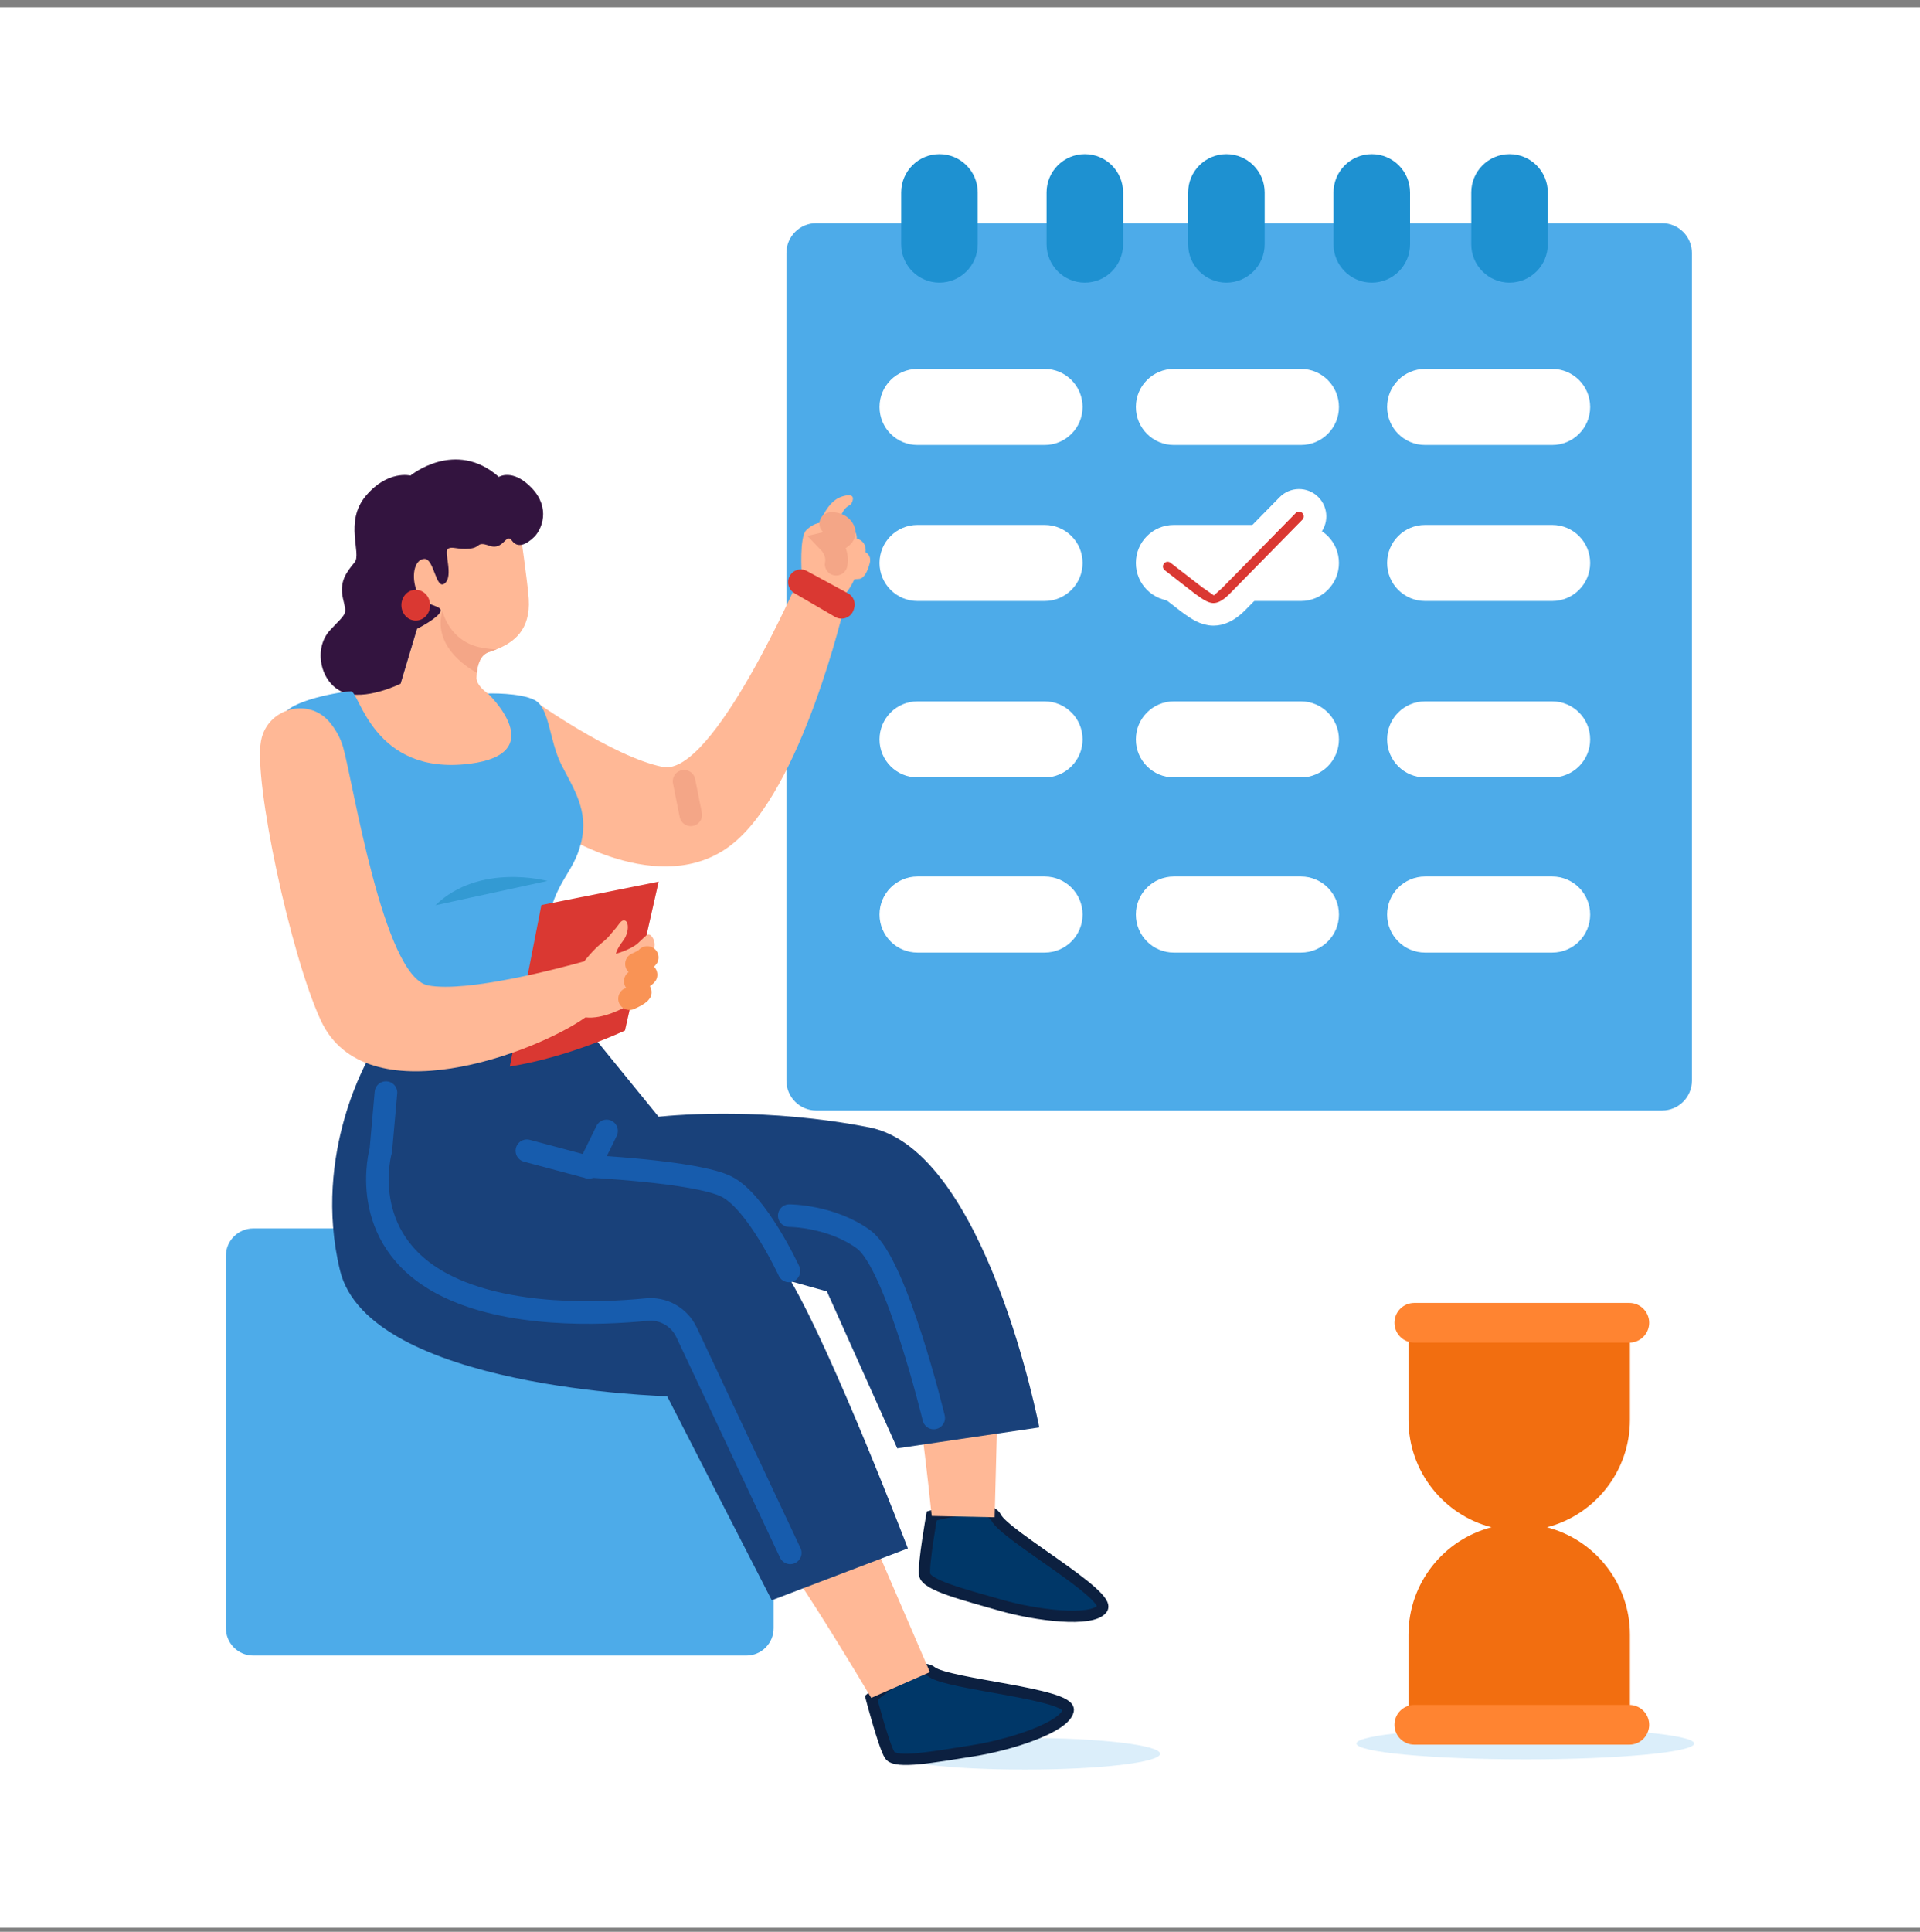
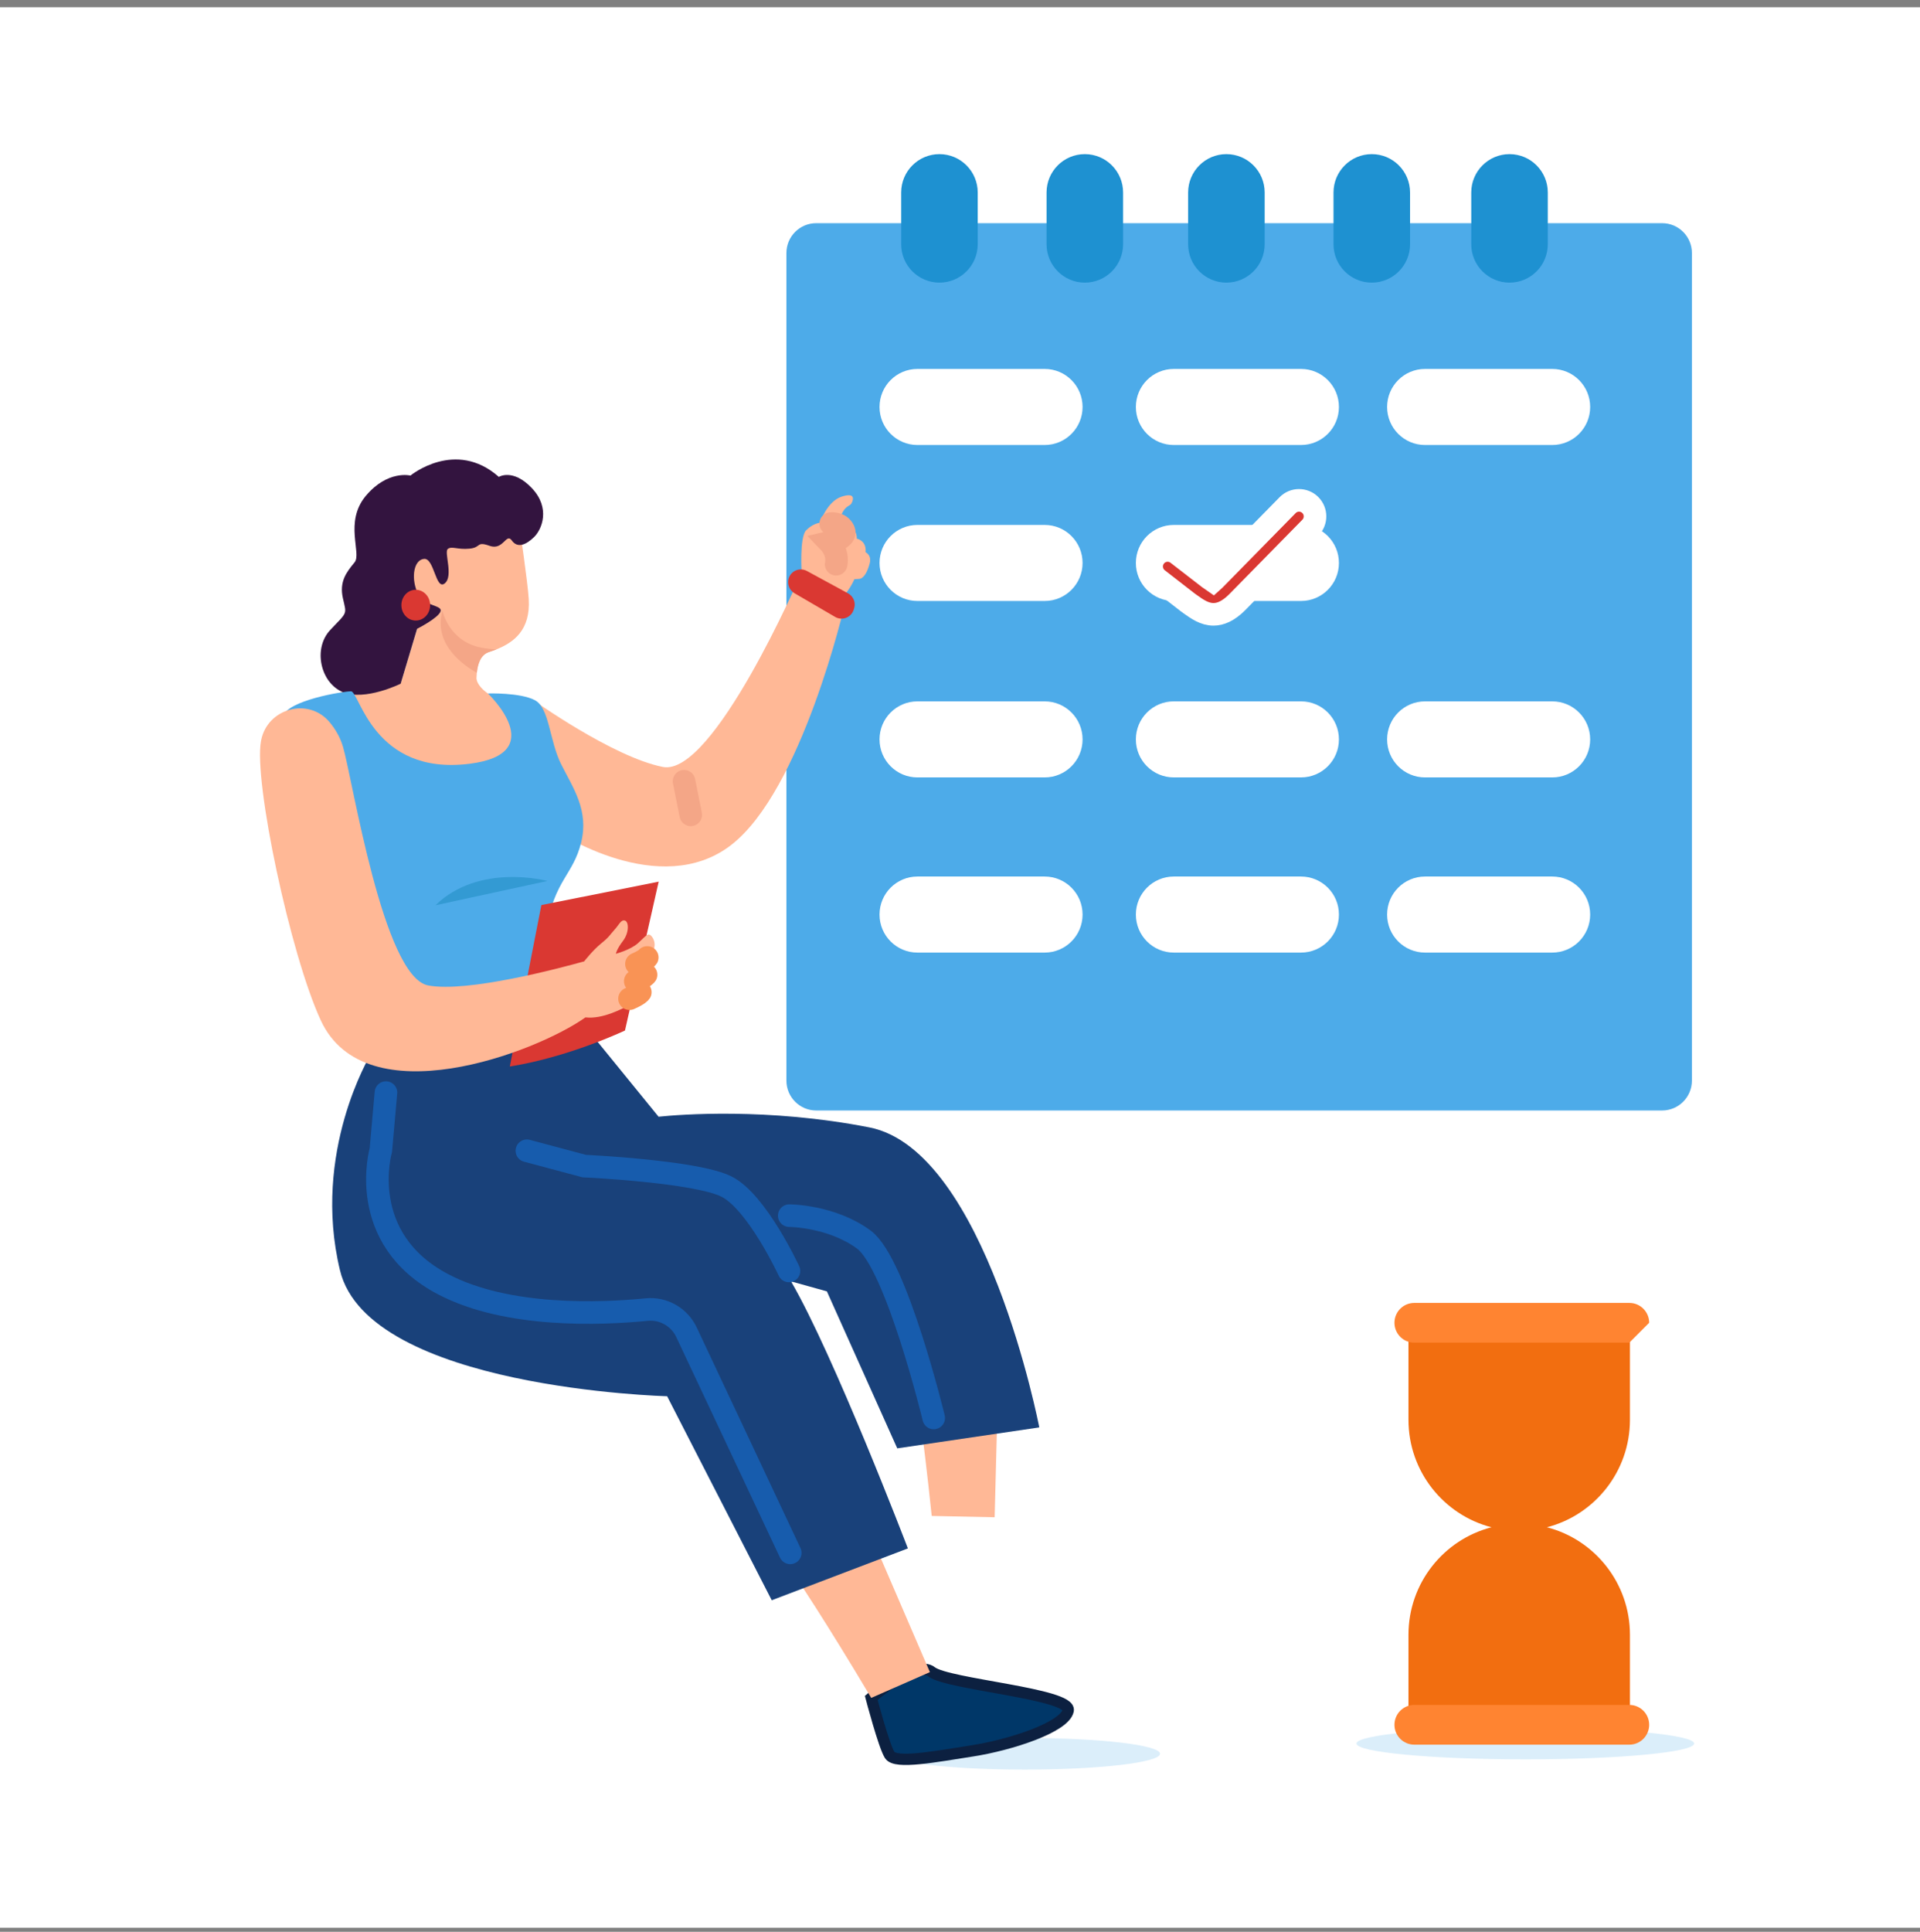
<svg xmlns="http://www.w3.org/2000/svg" width="170" height="171" viewBox="0 0 170 171" fill="none">
  <rect x="0" y="0" width="170" height="171" fill="#808080" stroke="none" />
  <rect width="170" height="170" transform="translate(0 0.644)" fill="white" />
  <g clip-path="url(#clip0_8962_37242)">
    <path d="M147.164 98.3H72.269C70.812 98.3 69.63 97.116 69.63 95.655V22.399C69.63 20.939 70.812 19.755 72.269 19.755H147.166C148.623 19.755 149.805 20.939 149.805 22.399V95.655C149.803 97.116 148.623 98.3 147.164 98.3Z" fill="#4DABE9" />
    <path d="M92.495 39.391H81.233C79.378 39.391 77.874 37.885 77.874 36.025C77.874 34.165 79.378 32.658 81.233 32.658H92.495C94.35 32.658 95.853 34.165 95.853 36.025C95.853 37.885 94.35 39.391 92.495 39.391Z" fill="white" />
    <path d="M115.192 39.391H103.931C102.075 39.391 100.572 37.885 100.572 36.025C100.572 34.165 102.075 32.658 103.931 32.658H115.192C117.048 32.658 118.551 34.165 118.551 36.025C118.551 37.885 117.048 39.391 115.192 39.391Z" fill="white" />
    <path d="M137.437 39.391H126.176C124.32 39.391 122.817 37.885 122.817 36.025C122.817 34.165 124.32 32.658 126.176 32.658H137.437C139.293 32.658 140.796 34.165 140.796 36.025C140.796 37.885 139.293 39.391 137.437 39.391Z" fill="white" />
    <path d="M92.495 53.199H81.233C79.378 53.199 77.874 51.692 77.874 49.832C77.874 47.973 79.378 46.466 81.233 46.466H92.495C94.35 46.466 95.853 47.973 95.853 49.832C95.853 51.692 94.35 53.199 92.495 53.199Z" fill="white" />
    <path d="M115.192 53.199H103.931C102.075 53.199 100.572 51.692 100.572 49.833C100.572 47.973 102.075 46.466 103.931 46.466H115.192C117.048 46.466 118.551 47.973 118.551 49.833C118.551 51.692 117.048 53.199 115.192 53.199Z" fill="white" />
-     <path d="M137.437 53.199H126.176C124.32 53.199 122.817 51.692 122.817 49.832C122.817 47.973 124.32 46.466 126.176 46.466H137.437C139.293 46.466 140.796 47.973 140.796 49.832C140.796 51.692 139.293 53.199 137.437 53.199Z" fill="white" />
    <path d="M92.495 68.818H81.233C79.378 68.818 77.874 67.311 77.874 65.451C77.874 63.592 79.378 62.085 81.233 62.085H92.495C94.35 62.085 95.853 63.592 95.853 65.451C95.853 67.311 94.35 68.818 92.495 68.818Z" fill="white" />
    <path d="M115.192 68.817H103.931C102.075 68.817 100.572 67.311 100.572 65.451C100.572 63.591 102.075 62.084 103.931 62.084H115.192C117.048 62.084 118.551 63.591 118.551 65.451C118.551 67.311 117.048 68.817 115.192 68.817Z" fill="white" />
    <path d="M137.437 68.818H126.176C124.32 68.818 122.817 67.311 122.817 65.451C122.817 63.592 124.32 62.085 126.176 62.085H137.437C139.293 62.085 140.796 63.592 140.796 65.451C140.796 67.311 139.293 68.818 137.437 68.818Z" fill="white" />
    <path d="M92.495 84.323H81.233C79.378 84.323 77.874 82.816 77.874 80.957C77.874 79.097 79.378 77.59 81.233 77.59H92.495C94.35 77.59 95.853 79.097 95.853 80.957C95.853 82.814 94.35 84.323 92.495 84.323Z" fill="white" />
    <path d="M115.192 84.323H103.931C102.075 84.323 100.572 82.816 100.572 80.957C100.572 79.097 102.075 77.59 103.931 77.59H115.192C117.048 77.59 118.551 79.097 118.551 80.957C118.551 82.814 117.048 84.323 115.192 84.323Z" fill="white" />
    <path d="M137.437 84.323H126.176C124.32 84.323 122.817 82.816 122.817 80.957C122.817 79.097 124.32 77.59 126.176 77.59H137.437C139.293 77.59 140.796 79.097 140.796 80.957C140.796 82.814 139.293 84.323 137.437 84.323Z" fill="white" />
    <path d="M107.445 54.381C106.643 54.381 105.978 53.906 105.395 53.49L105.158 53.319L102.516 51.267C101.897 50.786 101.784 49.895 102.264 49.276C102.744 48.656 103.632 48.544 104.251 49.023L107.037 51.178C107.156 51.263 107.291 51.358 107.404 51.436C107.441 51.403 107.482 51.362 107.53 51.315L114.009 44.716C114.557 44.157 115.453 44.15 116.011 44.699C116.568 45.248 116.575 46.147 116.027 46.705L109.535 53.318C108.745 54.105 108.056 54.381 107.445 54.381Z" fill="#DA3832" stroke="white" stroke-width="2" stroke-miterlimit="10" />
    <path d="M83.18 25.018C81.31 25.018 79.791 23.498 79.791 21.622V17.04C79.791 15.165 81.308 13.644 83.18 13.644C85.05 13.644 86.569 15.164 86.569 17.04V21.624C86.567 23.498 85.05 25.018 83.18 25.018Z" fill="#1E91D1" />
    <path d="M96.053 25.018C94.182 25.018 92.664 23.498 92.664 21.622V17.04C92.664 15.165 94.181 13.644 96.053 13.644C97.923 13.644 99.441 15.164 99.441 17.04V21.624C99.439 23.498 97.923 25.018 96.053 25.018Z" fill="#1E91D1" />
    <path d="M108.587 25.018C106.717 25.018 105.199 23.498 105.199 21.622V17.04C105.199 15.165 106.715 13.644 108.587 13.644C110.457 13.644 111.976 15.164 111.976 17.04V21.624C111.976 23.498 110.459 25.018 108.587 25.018Z" fill="#1E91D1" />
    <path d="M121.46 25.018C119.59 25.018 118.071 23.498 118.071 21.622V17.04C118.071 15.165 119.588 13.644 121.46 13.644C123.33 13.644 124.848 15.164 124.848 17.04V21.624C124.848 23.498 123.332 25.018 121.46 25.018Z" fill="#1E91D1" />
    <path d="M133.656 25.018C131.785 25.018 130.267 23.498 130.267 21.622V17.04C130.267 15.165 131.784 13.644 133.656 13.644C135.526 13.644 137.044 15.164 137.044 17.04V21.624C137.042 23.498 135.526 25.018 133.656 25.018Z" fill="#1E91D1" />
    <path opacity="0.2" d="M135.052 155.738C143.308 155.738 150.001 155.111 150.001 154.337C150.001 153.563 143.308 152.936 135.052 152.936C126.797 152.936 120.104 153.563 120.104 154.337C120.104 155.111 126.797 155.738 135.052 155.738Z" fill="#4DABE9" />
    <path d="M144.318 125.677V117.194H124.708V125.677C124.708 130.256 127.831 134.103 132.059 135.194C127.831 136.285 124.708 140.132 124.708 144.711V153.194H144.318V144.711C144.318 140.132 141.195 136.285 136.967 135.194C141.195 134.103 144.318 130.256 144.318 125.677Z" fill="#F26E10" />
-     <path d="M144.266 118.851H125.224C124.255 118.851 123.468 118.065 123.468 117.092C123.468 116.121 124.253 115.333 125.224 115.333H144.266C145.234 115.333 146.021 116.12 146.021 117.092C146.021 118.063 145.234 118.851 144.266 118.851Z" fill="#FF8431" />
+     <path d="M144.266 118.851H125.224C124.255 118.851 123.468 118.065 123.468 117.092C123.468 116.121 124.253 115.333 125.224 115.333H144.266C145.234 115.333 146.021 116.12 146.021 117.092Z" fill="#FF8431" />
    <path d="M144.266 154.437H125.224C124.255 154.437 123.468 153.65 123.468 152.678C123.468 151.707 124.253 150.918 125.224 150.918H144.266C145.234 150.918 146.021 151.705 146.021 152.678C146.021 153.648 145.234 154.437 144.266 154.437Z" fill="#FF8431" />
    <path opacity="0.2" d="M90.745 156.644C97.355 156.644 102.714 156.016 102.714 155.242C102.714 154.469 97.355 153.841 90.745 153.841C84.135 153.841 78.776 154.469 78.776 155.242C78.776 156.016 84.135 156.644 90.745 156.644Z" fill="#4DABE9" />
-     <path d="M66.078 146.55H22.422C21.085 146.55 20 145.462 20 144.12V111.17C20 109.828 21.085 108.742 22.422 108.742H66.076C67.415 108.742 68.498 109.83 68.498 111.17V144.122C68.5 145.462 67.415 146.55 66.078 146.55Z" fill="#4DABE9" />
-     <path d="M82.497 134.19C82.497 134.19 81.741 138.43 81.867 139.375C81.993 140.319 85.378 141.166 88.57 142.084C91.762 143.003 96.704 143.608 97.582 142.404C98.46 141.201 89.007 135.925 88.209 134.345C87.413 132.768 82.497 134.19 82.497 134.19Z" fill="#003768" stroke="#0C2040" stroke-miterlimit="10" />
    <path d="M80.957 121.878C80.957 121.878 81.676 126.319 82.496 134.192L88.068 134.308L88.392 121.787L80.957 121.878Z" fill="#FFB896" />
    <path d="M77.142 150.296C77.142 150.296 78.255 154.535 78.775 155.354C79.296 156.172 82.782 155.502 86.121 154.982C89.459 154.461 94.283 152.9 94.581 151.412C94.877 149.923 83.895 149.107 82.486 147.991C81.075 146.876 77.142 150.296 77.142 150.296Z" fill="#003768" stroke="#0C2040" stroke-miterlimit="10" />
    <path d="M70.462 139.587C70.462 139.587 73.023 143.38 77.141 150.297L82.335 148.016L77.289 136.315L70.462 139.587Z" fill="#FFB896" />
    <path d="M73.214 114.312L79.445 128.208L92.019 126.353C92.019 126.353 87.303 101.822 76.975 99.797C67.974 98.032 60.169 98.66 58.31 98.851L51.659 90.681L34.467 93.146L32.796 93.383C32.796 93.383 27.577 101.991 30.104 112.454C32.628 122.919 59.069 123.595 59.069 123.595L68.331 141.654L72.512 140.062L80.385 137.064C80.385 137.064 73.806 119.877 70.038 113.427L73.214 114.312Z" fill="#19417A" />
    <path d="M70.981 50.729C70.981 50.729 70.775 47.557 71.373 46.943C71.972 46.329 72.599 46.273 72.599 46.273C72.599 46.273 73.225 44.375 74.525 43.961C75.823 43.547 75.53 44.297 75.395 44.556C75.258 44.814 74.862 44.727 74.479 45.596C74.094 46.464 75.069 46.171 75.493 46.679C75.919 47.188 75.856 47.678 75.856 47.678C75.856 47.678 76.743 47.83 76.641 48.881C76.641 48.881 77.204 49.129 77.004 49.879C76.804 50.629 76.486 51.215 76.067 51.245C75.649 51.275 75.649 51.275 75.649 51.275C75.649 51.275 75.04 52.683 74.253 53.067C73.466 53.452 71.012 51.288 70.981 50.729Z" fill="#FFB896" />
    <path d="M47.111 61.899C47.111 61.899 54.225 67.003 58.686 67.89C63.147 68.777 70.835 50.983 70.835 50.983L74.805 53.481C74.805 53.481 71.012 69.991 64.707 74.823C58.404 79.656 49.344 73.615 49.344 73.615L47.111 61.899Z" fill="#FFB896" />
    <path d="M42.195 60.14C42.195 60.14 42.355 61.4 45.002 62.215C47.65 63.031 47.621 66.316 45.675 67.91C43.729 69.504 40.651 69.903 36.518 68.435C33.569 67.387 30.167 64.846 29.119 63.293C28.271 62.036 30.604 60.63 33.193 60.461C35.781 60.292 42.195 60.14 42.195 60.14Z" fill="#FFB896" />
    <path d="M43.976 57.473C43.739 57.567 43.502 57.649 43.272 57.727C42.578 57.961 42.304 58.725 42.219 59.553C42.1 60.737 42.378 62.04 42.378 62.04L35.471 60.52L36.927 55.663C36.927 55.663 35.223 48.336 35.288 46.546C35.353 44.751 43.159 40.169 46.018 46.759C46.018 46.759 46.725 51.547 46.814 53.021C46.985 55.778 45.479 56.868 43.976 57.473Z" fill="#FFB896" />
    <path d="M44.169 42.214C44.169 42.214 45.41 41.437 47.087 43.205C48.765 44.974 47.986 46.867 47.28 47.548C46.575 48.229 45.819 48.554 45.317 47.843C44.816 47.132 44.569 48.749 43.356 48.318C42.144 47.886 42.644 48.463 41.571 48.567C40.499 48.671 40.003 48.318 39.649 48.593C39.296 48.866 40.173 51.005 39.377 51.642C38.581 52.28 38.453 49.415 37.561 49.471C36.668 49.528 36.376 51.054 36.929 52.392C37.483 53.728 39.179 53.526 39.009 54.11C38.838 54.695 36.929 55.662 36.929 55.662L35.474 60.52C35.474 60.52 32.321 62.087 30.343 61.261C28.366 60.437 27.699 57.399 29.241 55.766C30.784 54.133 30.699 54.446 30.365 52.973C30.032 51.499 30.647 50.684 31.395 49.779C32.045 48.99 30.452 46.208 32.389 43.896C34.326 41.585 36.342 42.096 36.342 42.096C36.342 42.096 40.323 38.816 44.169 42.214Z" fill="#33143F" />
    <path d="M43.202 61.385C43.202 61.385 46.053 61.292 47.353 61.977C48.655 62.66 48.638 65.574 49.69 67.663C50.74 69.753 52.166 71.73 51.451 74.599C50.736 77.468 49.127 77.867 48.377 82.193C47.627 86.519 48.72 87.743 47.553 88.946C46.385 90.149 40.311 90.824 36.273 90.607C32.233 90.392 28.47 89.692 27.531 87.872C26.593 86.051 28.442 83.226 29.085 78.956C29.727 74.686 24.639 64.82 25.05 63.412C25.461 62.003 30.322 61.203 31.075 61.194C31.829 61.185 33.031 68.677 41.565 67.611C48.816 66.704 43.202 61.385 43.202 61.385Z" fill="#4DABE9" />
    <path d="M73.946 54.611L70.337 52.507C69.825 52.208 69.632 51.56 69.899 51.028C70.184 50.458 70.882 50.239 71.439 50.541L75.091 52.525C75.572 52.787 75.796 53.36 75.618 53.88L75.578 54.002C75.346 54.674 74.559 54.969 73.946 54.611Z" fill="#DA3832" />
    <path d="M58.32 78.043L55.337 91.22C55.337 91.22 50.395 93.573 45.14 94.406L47.934 80.118L58.32 78.043Z" fill="#DA3832" />
    <path d="M57.623 82.807C57.331 82.553 57.144 82.911 56.477 83.499C55.811 84.088 54.531 84.427 54.531 84.427C54.531 84.427 54.59 84.039 55.159 83.291C55.727 82.544 55.683 81.579 55.327 81.486C54.974 81.395 54.85 81.814 54.407 82.302C53.965 82.79 53.966 82.92 53.235 83.509C52.504 84.097 51.746 85.073 51.746 85.073C51.746 85.073 51.744 85.082 51.739 85.095C49.556 85.706 41.349 87.888 37.907 87.23C33.92 86.467 31.228 69.022 30.369 66.101C30.108 65.216 29.656 64.483 29.154 63.892C27.294 61.712 23.696 62.694 23.127 65.507C23.12 65.542 23.114 65.576 23.107 65.611C22.451 69.139 25.697 84.489 28.41 90.338C32.367 98.866 47.413 93.2 51.837 90.058C51.839 90.058 51.843 90.06 51.844 90.06C53.389 90.232 55.111 89.275 55.779 88.944C56.449 88.614 56.377 88.035 56.916 87.545C57.455 87.055 57.127 86.545 57.536 85.96C57.946 85.376 57.614 84.511 57.614 84.511C58.214 83.796 57.914 83.059 57.623 82.807Z" fill="#FFB896" />
    <path d="M35.539 53.587C35.548 54.34 36.126 54.942 36.829 54.932C37.533 54.923 38.094 54.305 38.083 53.552C38.074 52.798 37.496 52.197 36.792 52.206C36.09 52.215 35.529 52.833 35.539 53.587Z" fill="#DA3832" />
    <path d="M38.557 80.135L48.467 77.984C48.467 77.986 42.438 76.347 38.557 80.135Z" fill="#339AD3" />
    <path d="M42.62 57.327C43.155 57.425 43.605 57.469 43.977 57.473C43.74 57.568 43.503 57.649 43.273 57.727C42.579 57.961 42.305 58.726 42.22 59.553C41.14 58.956 38.322 57.072 39.172 54.049C39.17 54.049 39.733 56.79 42.62 57.327Z" fill="#F4A687" />
    <path d="M34.173 96.717L33.721 101.809C33.721 101.809 31.462 109.619 39.254 113.692C44.935 116.663 53.199 116.324 57.258 115.923C58.739 115.776 60.15 116.587 60.785 117.935L69.969 137.458" stroke="#175CAD" stroke-width="2" stroke-miterlimit="10" stroke-linecap="round" />
    <path d="M69.855 112.504C69.855 112.504 67.031 106.393 64.322 105.034C61.613 103.676 51.731 103.223 51.731 103.223L46.65 101.865" stroke="#175CAD" stroke-width="2" stroke-miterlimit="10" stroke-linecap="round" />
-     <path d="M52.126 103.336L53.707 100.111" stroke="#175CAD" stroke-width="2" stroke-miterlimit="10" stroke-linecap="round" />
    <path d="M60.568 69.157L61.161 72.129" stroke="#F4A687" stroke-width="2" stroke-miterlimit="10" stroke-linecap="round" />
    <path d="M57.307 84.754C57.307 84.754 57.179 84.966 56.353 85.327" stroke="#F99355" stroke-width="2" stroke-miterlimit="10" stroke-linecap="round" />
    <path d="M57.202 86.283C57.202 86.283 57.074 86.495 56.248 86.856" stroke="#F99355" stroke-width="2" stroke-miterlimit="10" stroke-linecap="round" />
    <path d="M56.692 87.831C56.692 87.831 56.565 88.042 55.739 88.404" stroke="#F99355" stroke-width="2" stroke-miterlimit="10" stroke-linecap="round" />
    <path d="M73.553 46.351C73.553 46.351 74.372 46.238 74.711 46.945C75.049 47.652 73.44 48.019 73.44 48.019C73.44 48.019 74.259 48.867 74.033 49.944" stroke="#F4A687" stroke-width="2" stroke-miterlimit="10" stroke-linecap="round" />
    <path d="M69.882 107.609C69.882 107.609 73.608 107.609 76.489 109.73C79.368 111.851 82.672 125.518 82.672 125.518" stroke="#175CAD" stroke-width="2" stroke-miterlimit="10" stroke-linecap="round" />
  </g>
  <defs>
    <clipPath id="clip0_8962_37242">
      <rect width="130" height="143" fill="white" transform="translate(20 13.644)" />
    </clipPath>
  </defs>
</svg>